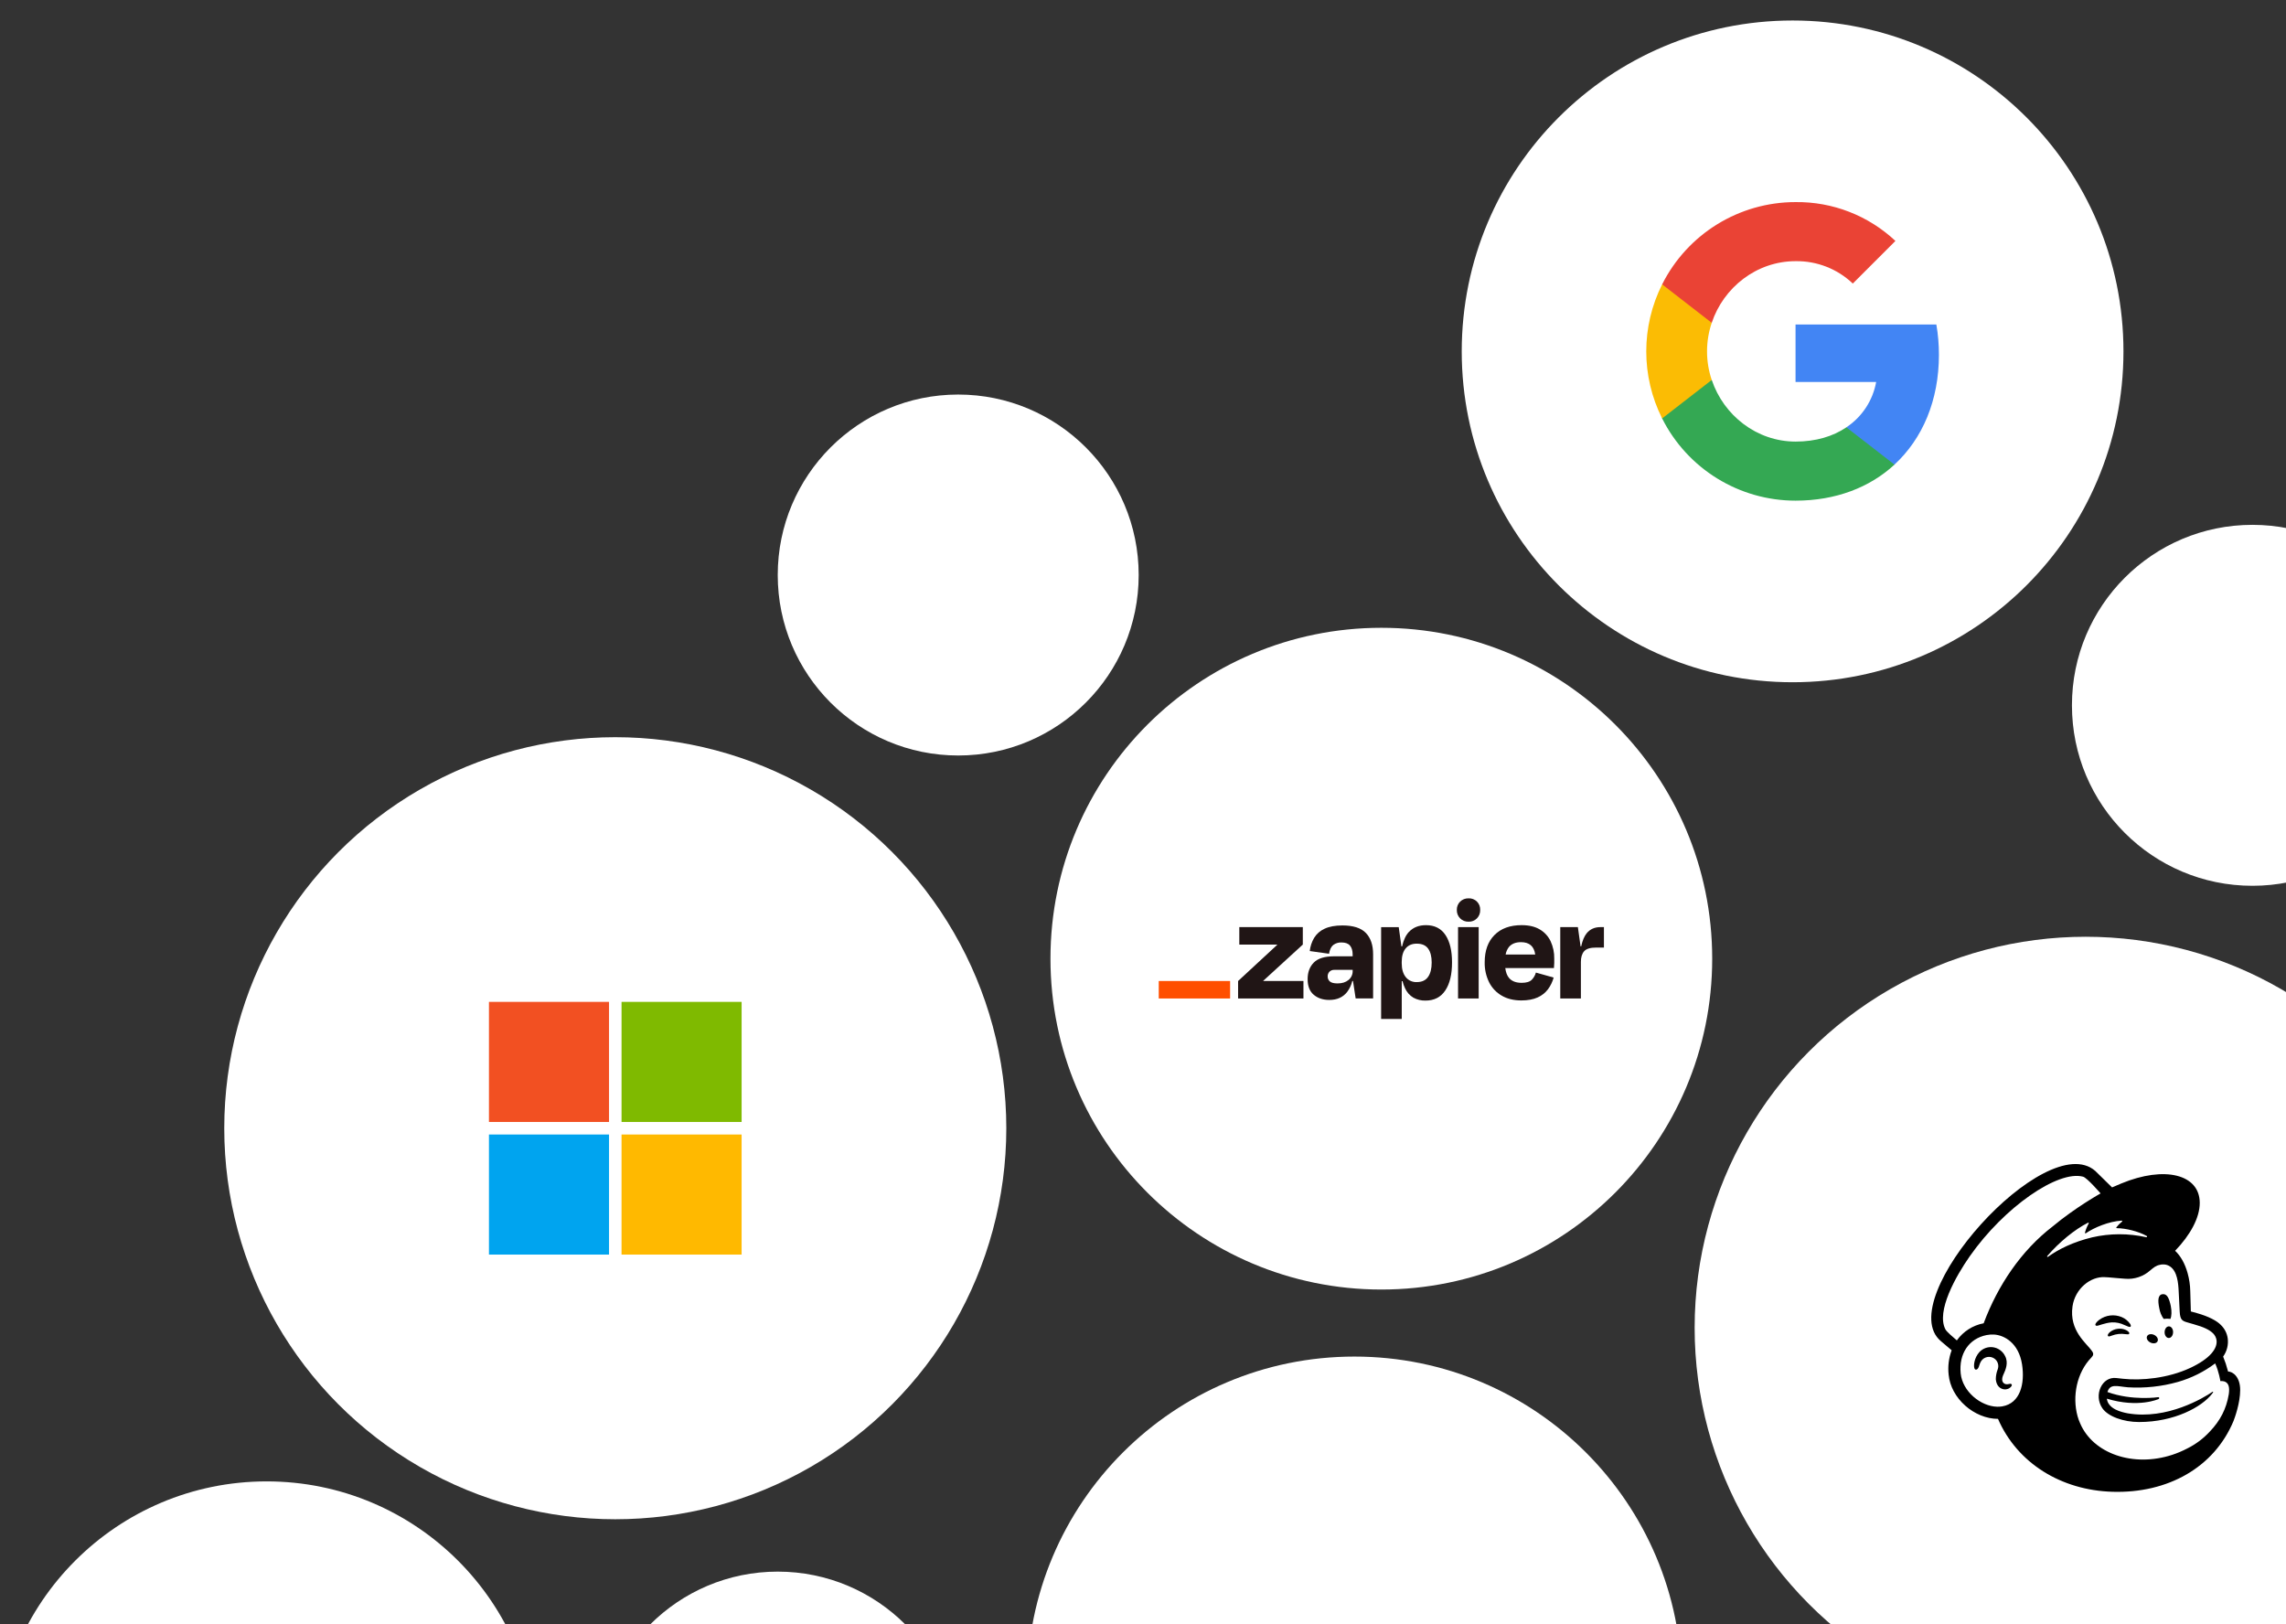
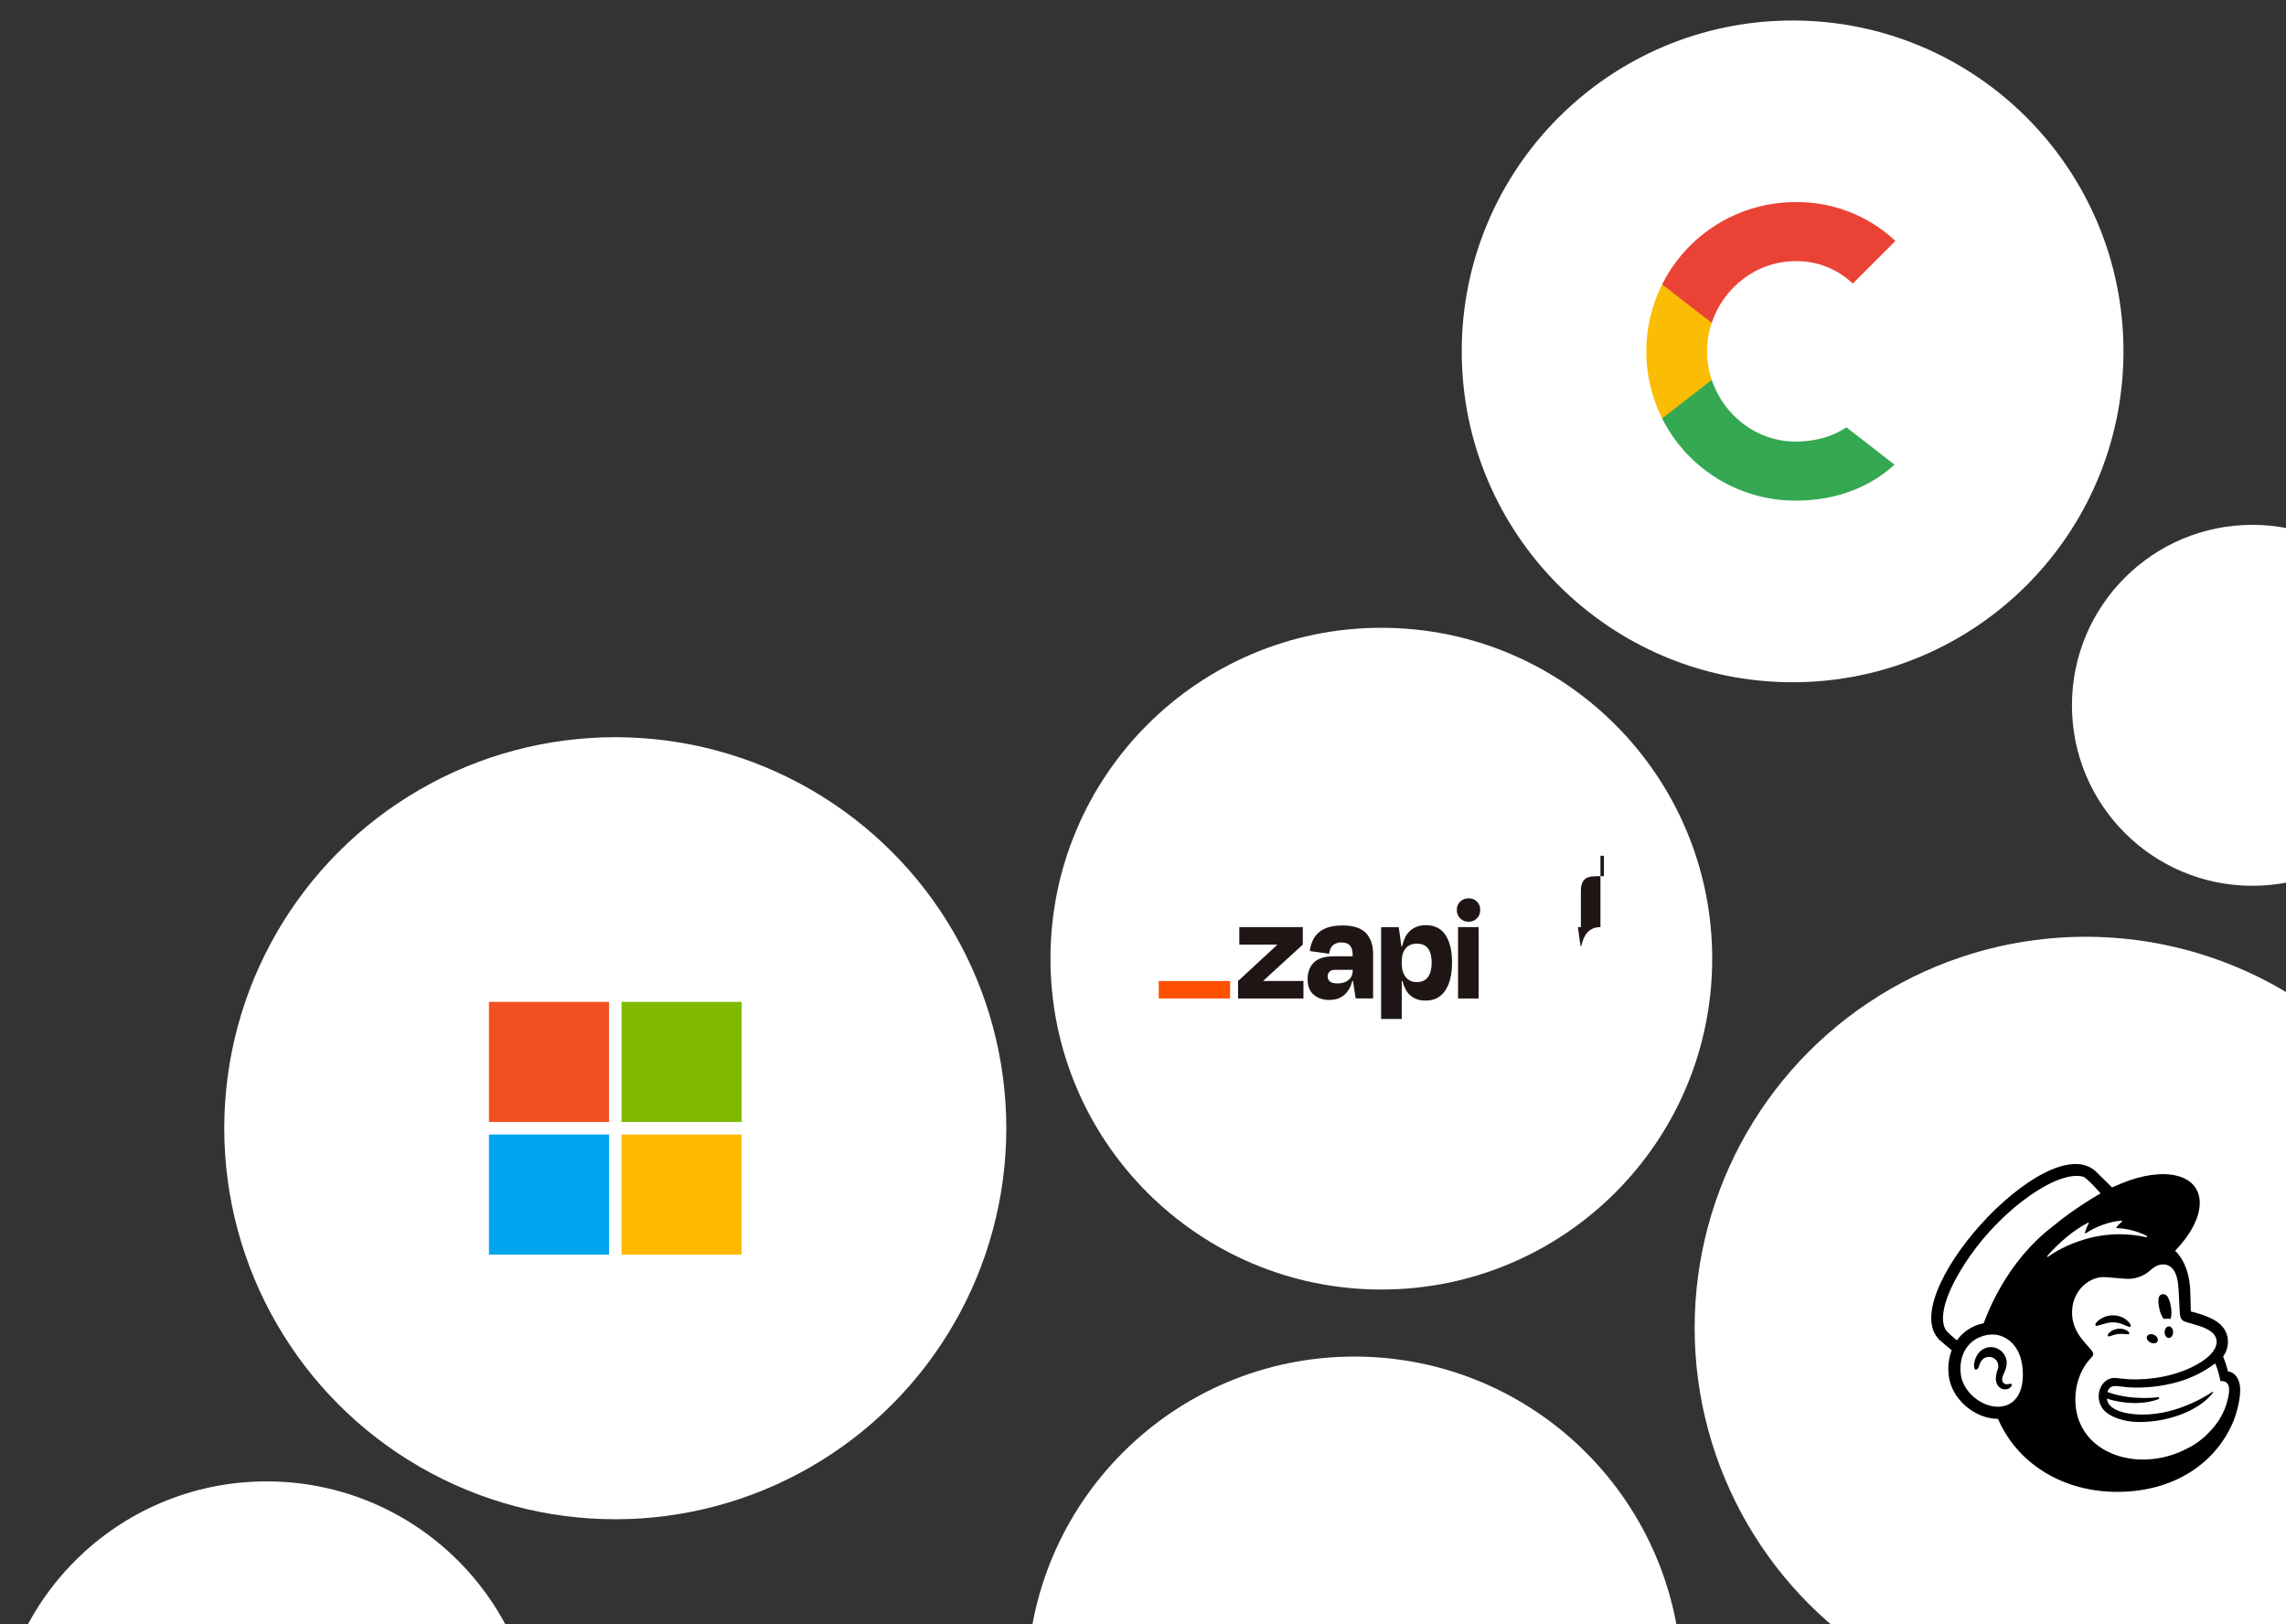
<svg xmlns="http://www.w3.org/2000/svg" xmlns:xlink="http://www.w3.org/1999/xlink" version="1.1" id="Layer_1" x="0px" y="0px" width="380px" height="270px" viewBox="0 0 380 270" style="enable-background:new 0 0 380 270;" xml:space="preserve">
  <rect x="0" y="0" width="380" height="270" fill="#333333" stroke="none" />
  <style type="text/css">
	.st0{fill:#7FC08B;}
	.st1{fill:#FFDF71;}
	.st2{fill:#171C21;}
	.st3{fill-rule:evenodd;clip-rule:evenodd;fill:#1E373E;}
	.st4{fill:#FFFFFF;}
	.st5{fill-rule:evenodd;clip-rule:evenodd;fill:#FF3131;}
	.st6{fill-rule:evenodd;clip-rule:evenodd;fill:#FFFFFF;}
	.st7{fill:#181D21;}
	.st8{fill:#4285F4;}
	.st9{fill:#34A853;}
	.st10{fill:#FBBC04;}
	.st11{fill:#EA4335;}
	.st12{fill-rule:evenodd;clip-rule:evenodd;fill:#478ECC;}
	.st13{fill:#F25022;}
	.st14{fill:#7FBA00;}
	.st15{fill:#00A4EF;}
	.st16{fill:#FFB900;}
	.st17{fill:#5059C9;}
	.st18{fill:#7B83EB;}
	.st19{opacity:0.1;enable-background:new    ;}
	.st20{opacity:0.2;enable-background:new    ;}
	.st21{fill:url(#SVGID_1_);}
	.st22{fill:#201515;}
	.st23{fill:#FF4F00;}
	.st24{opacity:0.9;}
	.st25{fill:#226DB4;}
	.st26{fill:#009849;}
	.st27{fill:#064A28;stroke:#064A28;stroke-width:2;}
	.st28{fill:#FAE1B6;}
	.st29{fill:#134A45;}
	.st30{fill:#FFF5EA;}
	.st31{fill:none;}
	.st32{fill:none;stroke:#134A45;stroke-width:3;stroke-linecap:round;stroke-linejoin:round;stroke-dasharray:0,10;}
	.st33{fill:#064927;}
	.st34{fill:#054927;}
	.st35{fill:#0B9651;}
	.st36{fill:#DA291C;}
	.st37{fill:#ED293D;}
	.st38{fill:#DBF8EB;}
	.st39{fill:#002E47;}
	.st40{fill:#E64649;}
	.st41{fill:#893D47;}
	.st42{fill:#F89C2D;}
	.st43{fill:#F89B2E;}
	.st44{fill:#69C4EB;}
	.st45{fill:#024E80;}
	.st46{fill:#E54748;}
	.st47{fill:#F2F3F2;}
	.st48{fill:#DCDEDC;}
	.st49{fill:#FF492C;}
	.st50{fill:#252530;}
	.st51{fill:#FFD200;}
	.st52{fill:#242530;}
	.st53{fill:#F2E9C4;}
	.st54{fill:#ACE2FA;}
	.st55{fill:#034D80;}
	.st56{fill:#67C4EC;}
	.st57{fill:#565C64;}
	.st58{fill:#009C9C;}
	.st59{fill:#40E3E3;}
	.st60{fill:#1ABAB8;}
	.st61{fill:#87F0F0;}
	.st62{fill:#17CFCF;}
	.st63{fill:#00D6D7;}
	.st64{fill:#F2253B;}
	.st65{fill:#1F1241;}
	.st66{fill:#FF7B00;}
	.st67{fill:#DA552F;}
	.st68{fill:#FF9D28;}
	.st69{fill:#68C5ED;}
	.st70{fill:#044D80;}
	.st71{fill:#E54747;}
	.st72{fill:#120040;}
	.st73{fill:#00B67A;}
	.st74{fill:#005128;}
	.st75{fill:url(#SVGID_00000143577722602127350450000015353675294163970751_);}
	.st76{fill:#717172;}
	.st77{fill:#EF492D;}
	.st78{enable-background:new    ;}
	.st79{fill:#666666;}
	.st80{fill:#1E373E;}
	.st81{fill-rule:evenodd;clip-rule:evenodd;fill:#0B9651;}
	.st82{fill-rule:evenodd;clip-rule:evenodd;fill:#CFFCD7;}
	.st83{clip-path:url(#SVGID_00000101082728405312915140000001013273347575341968_);}
	.st84{fill:url(#SVGID_00000145036724705194568500000003000007043021165225_);}
	.st85{clip-path:url(#SVGID_00000080181987668725761310000005300297147440787611_);}
	.st86{fill:url(#SVGID_00000040551200991166735920000016765767770119295117_);}
</style>
  <g>
    <defs>
      <rect id="SVGID_00000134239886277422860590000012449237915648512185_" width="380" height="270" />
    </defs>
    <clipPath id="SVGID_00000114060077585974047330000008731738508626948284_">
      <use xlink:href="#SVGID_00000134239886277422860590000012449237915648512185_" style="overflow:visible;" />
    </clipPath>
    <g style="clip-path:url(#SVGID_00000114060077585974047330000008731738508626948284_);">
      <circle class="st4" cx="346.699" cy="220.713" r="65" />
      <circle class="st4" cx="225.143" cy="279.92" r="54.422" />
      <circle class="st4" cx="102.278" cy="187.541" r="65" />
      <circle class="st4" cx="229.618" cy="159.355" r="55" />
      <circle class="st4" cx="44.323" cy="291.246" r="45" />
-       <circle class="st4" cx="159.282" cy="95.584" r="30" />
      <circle class="st4" cx="374.418" cy="117.242" r="30" />
-       <circle class="st4" cx="129.282" cy="291.246" r="30" />
      <g>
        <circle class="st4" cx="297.982" cy="58.407" r="55" />
        <g>
          <g>
-             <path class="st8" d="M322.306,58.977c0-1.687-0.136-3.383-0.429-5.042h-23.405v9.556h13.403       c-0.556,3.085-2.347,5.809-4.96,7.541v6.2h7.997C319.605,72.908,322.305,66.526,322.306,58.977z" />
            <path class="st9" d="M298.471,83.222c6.693,0,12.337-2.198,16.448-5.99l-7.997-6.2c-2.225,1.514-5.096,2.37-8.443,2.37       c-6.474,0-11.962-4.367-13.932-10.24h-8.252v6.392C280.51,77.934,289.09,83.223,298.471,83.222z" />
            <path class="st10" d="M284.539,63.162c-1.039-3.082-1.039-6.419,0-9.501V47.27h-8.243c-3.519,7.011-3.519,15.273,0,22.284       L284.539,63.162z" />
            <path class="st11" d="M298.471,43.413c3.538-0.057,6.957,1.279,9.519,3.72l7.084-7.084c-4.493-4.216-10.442-6.529-16.603-6.456       c-9.383-0.001-17.964,5.291-22.174,13.677l8.243,6.392C286.499,47.78,291.998,43.414,298.471,43.413L298.471,43.413z" />
          </g>
        </g>
      </g>
      <g>
        <g>
          <g id="g1340_00000067214612898018628020000012781782836839901575_" transform="matrix(5.378 0 0 5.378 29.999 -193.786)">
            <path id="path1342_00000058587727851209710070000013761292549308348052_" vector-effect="none" d="M61.298,76.798       c0.07-0.009,0.14-0.009,0.21,0c0.037-0.086,0.044-0.236,0.011-0.398c-0.05-0.241-0.118-0.387-0.259-0.365       c-0.141,0.022-0.146,0.197-0.096,0.438C61.184,76.591,61.23,76.701,61.298,76.798" />
          </g>
          <g id="g1346_00000029033029065441884710000008611080678355286189_" transform="matrix(5.378 0 0 5.378 29.999 -193.786)">
            <path id="path1348_00000176728005829510224940000016650020381190265278_" vector-effect="none" d="M60.088,76.989       c0.101,0.044,0.163,0.074,0.187,0.048c0.016-0.016,0.011-0.047-0.013-0.085c-0.065-0.093-0.155-0.166-0.26-0.21       c-0.229-0.095-0.491-0.064-0.691,0.083c-0.067,0.049-0.131,0.118-0.123,0.16c0.003,0.014,0.013,0.023,0.036,0.027       c0.055,0.006,0.25-0.092,0.474-0.106C59.833,76.9,59.967,76.929,60.088,76.989" />
          </g>
          <g id="g1352_00000116198268730977952120000006781770802105909134_" transform="matrix(5.378 0 0 5.378 29.999 -193.786)">
            <path id="path1354_00000113317640840745713170000007845935084185936551_" vector-effect="none" d="M59.885,77.104       c-0.092,0.01-0.179,0.046-0.251,0.105c-0.039,0.034-0.064,0.073-0.064,0.1l0.011,0.023l0.021,0.009       c0.03,0,0.096-0.027,0.096-0.027c0.135-0.051,0.28-0.066,0.422-0.044c0.066,0.007,0.097,0.012,0.112-0.011       c0.004-0.006,0.01-0.02-0.003-0.042C60.199,77.167,60.066,77.083,59.885,77.104" />
          </g>
          <g id="g1378_00000032623555326685250570000002888342120716816538_" transform="matrix(5.378 0 0 5.378 29.999 -193.786)">
            <path id="path1380_00000123425824518520980260000017908214511462876593_" vector-effect="none" d="M60.89,77.529       c0.09,0.044,0.188,0.027,0.22-0.038c0.032-0.065-0.014-0.154-0.103-0.197s-0.188-0.027-0.22,0.038       C60.754,77.398,60.8,77.485,60.89,77.529" />
          </g>
          <g id="g1384_00000034053852163817036690000004536539462671592064_" transform="matrix(5.378 0 0 5.378 29.999 -193.786)">
            <path id="path1386_00000008863246630116606370000016185824328652000395_" vector-effect="none" d="M61.462,77.029       c-0.073-0.001-0.132,0.078-0.134,0.178c-0.002,0.099,0.055,0.181,0.128,0.182c0.073,0.001,0.132-0.078,0.134-0.177       C61.593,77.112,61.535,77.03,61.462,77.029" />
          </g>
          <g id="g1390_00000183948605289383316290000009032667376296810635_" transform="matrix(5.378 0 0 5.378 29.999 -193.786)">
            <path id="path1392_00000114754915677750739360000013274867205835888257_" vector-effect="none" d="M56.597,78.819       c-0.018-0.022-0.048-0.016-0.076-0.01c-0.02,0.004-0.043,0.01-0.067,0.01c-0.049,0.001-0.096-0.022-0.124-0.063       c-0.033-0.051-0.031-0.126,0.005-0.213l0.017-0.038c0.059-0.13,0.156-0.349,0.046-0.557c-0.072-0.149-0.214-0.252-0.378-0.274       c-0.155-0.02-0.309,0.036-0.416,0.149c-0.16,0.177-0.186,0.417-0.155,0.502c0.012,0.031,0.029,0.039,0.042,0.042       c0.028,0.003,0.067-0.016,0.093-0.084l0.007-0.022c0.012-0.036,0.032-0.102,0.066-0.157c0.088-0.135,0.268-0.172,0.403-0.084       c0,0,0,0,0,0c0.112,0.074,0.157,0.217,0.108,0.342c-0.038,0.097-0.057,0.2-0.057,0.304c0.018,0.215,0.15,0.303,0.27,0.311       c0.116,0.004,0.197-0.061,0.218-0.109C56.613,78.844,56.604,78.827,56.597,78.819" />
          </g>
          <g id="g1396_00000179612142573517504580000013203139497411355038_" transform="matrix(5.378 0 0 5.378 29.999 -193.786)">
            <path id="path1398_00000143594632731848080310000003506117872520380830_" vector-effect="none" d="M63.29,78.425       c-0.023-0.083-0.047-0.165-0.073-0.247l-0.08-0.215c0.119-0.165,0.169-0.369,0.141-0.569c-0.023-0.155-0.097-0.298-0.21-0.407       c-0.125-0.131-0.381-0.266-0.74-0.367l-0.189-0.052c-0.001-0.007-0.01-0.445-0.018-0.632c-0.004-0.188-0.032-0.375-0.083-0.556       c-0.078-0.283-0.214-0.529-0.385-0.687c0.469-0.486,0.763-1.023,0.761-1.482c-0.001-0.884-1.088-1.152-2.426-0.598       l-0.284,0.121l-0.52-0.51c-1.526-1.331-6.298,3.973-4.772,5.261l0.334,0.283c-0.09,0.242-0.122,0.501-0.093,0.757       c0.035,0.354,0.219,0.694,0.515,0.957c0.282,0.25,0.652,0.407,1.01,0.406c0.594,1.368,1.951,2.208,3.541,2.254       c1.706,0.051,3.139-0.75,3.739-2.188c0.039-0.101,0.206-0.556,0.206-0.958C63.665,78.592,63.436,78.425,63.29,78.425        M56.31,79.502c-0.052,0.009-0.105,0.012-0.158,0.011c-0.515-0.014-1.072-0.478-1.127-1.028c-0.061-0.608,0.25-1.076,0.8-1.187       c0.076-0.015,0.154-0.02,0.231-0.016c0.308,0.017,0.763,0.254,0.866,0.925C57.013,78.801,56.867,79.407,56.31,79.502        M55.735,76.934c-0.334,0.062-0.631,0.252-0.829,0.529c-0.11-0.092-0.316-0.27-0.352-0.339       c-0.294-0.56,0.322-1.648,0.752-2.262c1.064-1.519,2.73-2.667,3.502-2.459c0.126,0.035,0.541,0.517,0.541,0.517       s-0.771,0.428-1.487,1.025C56.898,74.686,56.171,75.764,55.735,76.934 M61.144,79.274c0.011-0.005,0.019-0.017,0.018-0.03       c-0.002-0.016-0.015-0.027-0.031-0.026c0,0-0.807,0.119-1.57-0.16c0.083-0.27,0.304-0.173,0.638-0.145       c0.519,0.031,1.04-0.025,1.54-0.166c0.416-0.119,0.806-0.313,1.152-0.573c0.118,0.261,0.161,0.548,0.161,0.548       s0.092-0.016,0.169,0.031c0.073,0.045,0.126,0.138,0.09,0.378c-0.075,0.449-0.264,0.813-0.585,1.149       c-0.2,0.217-0.438,0.395-0.703,0.526c-0.148,0.077-0.301,0.142-0.46,0.194c-1.208,0.395-2.446-0.039-2.845-0.972       c-0.032-0.071-0.059-0.145-0.08-0.22c-0.17-0.614-0.026-1.351,0.426-1.815c0.028-0.03,0.057-0.064,0.057-0.108       c0-0.036-0.023-0.076-0.044-0.102c-0.158-0.229-0.705-0.619-0.595-1.374c0.079-0.543,0.553-0.925,0.995-0.901l0.112,0.006       c0.192,0.012,0.358,0.036,0.516,0.043c0.286,0.026,0.57-0.069,0.783-0.261c0.095-0.079,0.171-0.147,0.3-0.17       c0.014-0.002,0.047-0.014,0.114-0.011c0.069,0.002,0.136,0.024,0.193,0.062c0.225,0.15,0.257,0.513,0.269,0.78       c0.006,0.151,0.025,0.519,0.031,0.624c0.014,0.241,0.078,0.275,0.206,0.317c0.073,0.023,0.139,0.042,0.238,0.069       c0.299,0.083,0.476,0.169,0.587,0.278c0.057,0.057,0.095,0.13,0.107,0.21c0.035,0.257-0.199,0.574-0.82,0.862       c-0.678,0.315-1.502,0.395-2.07,0.332l-0.199-0.022c-0.455-0.061-0.715,0.527-0.442,0.93c0.176,0.259,0.655,0.429,1.135,0.429       c1.1,0,1.945-0.469,2.259-0.874l0.026-0.036c0.015-0.023,0.002-0.036-0.017-0.022c-0.257,0.176-1.398,0.873-2.618,0.663       c0,0-0.148-0.025-0.284-0.077c-0.108-0.042-0.333-0.145-0.36-0.376C60.524,79.562,61.144,79.274,61.144,79.274 M57.7,74.855       c0.379-0.437,0.844-0.817,1.261-1.03c0.014-0.007,0.03,0.009,0.022,0.022c-0.051,0.09-0.09,0.186-0.117,0.286       c-0.003,0.015,0.014,0.027,0.027,0.018c0.259-0.177,0.711-0.367,1.107-0.39c0.017-0.001,0.026,0.02,0.012,0.031       c-0.065,0.05-0.124,0.109-0.174,0.175c-0.009,0.011,0,0.027,0.013,0.027c0.278,0.002,0.67,0.099,0.926,0.242       c0.017,0.01,0.005,0.043-0.014,0.038c-0.552-0.124-1.125-0.123-1.676,0.004c-0.587,0.143-1.034,0.364-1.362,0.601       C57.706,74.891,57.686,74.87,57.7,74.855" />
          </g>
        </g>
      </g>
      <g>
        <g id="g904_00000036936134838255559540000011056475678529973394_">
          <rect id="rect20_00000048489652028065013710000012489337416625148293_" x="81.278" y="166.538" class="st13" width="19.961" height="19.961" />
          <rect id="rect22_00000175286054430000886380000008433628512692817541_" x="103.317" y="166.538" class="st14" width="19.961" height="19.961" />
          <rect id="rect24_00000132086301747963670760000006274185055302590140_" x="81.278" y="188.585" class="st15" width="19.961" height="19.961" />
          <rect id="rect26_00000065773737790192269040000011240726302745843104_" x="103.317" y="188.585" class="st16" width="19.961" height="19.961" />
        </g>
      </g>
      <g>
        <g>
          <path class="st22" d="M209.995,163.069l-0.01-0.033l6.58-6.024v-2.902h-10.556v2.902h6.305l0.01,0.028l-6.515,6.029v2.902      h10.862v-2.902H209.995z" />
          <path class="st22" d="M223.15,153.834c-1.218,0-2.21,0.184-2.977,0.551c-0.714,0.32-1.316,0.847-1.727,1.514      c-0.393,0.671-0.64,1.417-0.725,2.19l3.203,0.45c0.116-0.682,0.348-1.166,0.695-1.451c0.395-0.298,0.882-0.449,1.376-0.426      c0.65,0,1.122,0.174,1.415,0.521c0.29,0.348,0.438,0.829,0.438,1.463v0.316h-3.08c-1.568,0-2.694,0.348-3.378,1.043      c-0.685,0.695-1.027,1.613-1.025,2.753c0,1.168,0.342,2.037,1.025,2.607c0.683,0.57,1.543,0.853,2.579,0.85      c1.285,0,2.273-0.442,2.965-1.326c0.408-0.543,0.7-1.165,0.857-1.827h0.116l0.441,2.902h2.902v-7.35      c0-1.519-0.4-2.695-1.201-3.53C226.249,154.251,224.95,153.834,223.15,153.834z M224.165,162.894      c-0.461,0.384-1.064,0.575-1.814,0.575c-0.619,0-1.049-0.108-1.29-0.325c-0.117-0.102-0.211-0.23-0.274-0.372      c-0.063-0.143-0.093-0.297-0.09-0.453c-0.007-0.147,0.016-0.294,0.068-0.432c0.052-0.138,0.131-0.264,0.233-0.37      c0.11-0.103,0.24-0.183,0.382-0.235c0.142-0.052,0.293-0.074,0.444-0.066h3.029v0.2c0.006,0.283-0.053,0.563-0.172,0.819      C224.562,162.491,224.385,162.717,224.165,162.894z" />
          <path class="st22" d="M245.799,154.11h-3.429v11.863h3.429V154.11z" />
-           <path class="st22" d="M266.043,154.11c-0.969,0-1.732,0.342-2.29,1.025c-0.401,0.491-0.706,1.217-0.914,2.178h-0.101      l-0.448-3.203h-2.928v11.861h3.429v-6.083c0-0.767,0.18-1.355,0.539-1.764c0.359-0.409,1.022-0.613,1.988-0.613h1.302v-3.401      H266.043z" />
-           <path class="st22" d="M255.961,154.498c-0.801-0.476-1.81-0.714-3.029-0.713c-1.919,0-3.42,0.546-4.505,1.639      c-1.085,1.093-1.627,2.599-1.627,4.519c-0.028,1.161,0.226,2.311,0.739,3.352c0.469,0.928,1.201,1.699,2.103,2.216      c0.908,0.525,1.989,0.788,3.241,0.789c1.083,0,1.988-0.167,2.715-0.5c0.683-0.3,1.278-0.769,1.727-1.364      c0.428-0.584,0.746-1.241,0.938-1.94l-2.954-0.827c-0.124,0.454-0.364,0.868-0.695,1.203c-0.334,0.334-0.893,0.501-1.677,0.501      c-0.933,0-1.628-0.267-2.085-0.801c-0.332-0.386-0.54-0.937-0.633-1.651h8.09c0.033-0.334,0.05-0.613,0.05-0.839v-0.739      c0.02-0.992-0.185-1.976-0.6-2.878C257.372,155.642,256.745,154.957,255.961,154.498z M252.833,156.613      c1.39,0,2.179,0.684,2.365,2.052h-4.918c0.078-0.457,0.267-0.887,0.551-1.253C251.282,156.878,251.949,156.612,252.833,156.613z      " />
+           <path class="st22" d="M266.043,154.11c-0.969,0-1.732,0.342-2.29,1.025c-0.401,0.491-0.706,1.217-0.914,2.178h-0.101      l-0.448-3.203h-2.928h3.429v-6.083c0-0.767,0.18-1.355,0.539-1.764c0.359-0.409,1.022-0.613,1.988-0.613h1.302v-3.401      H266.043z" />
          <path class="st22" d="M244.121,149.329c-0.258-0.009-0.515,0.034-0.756,0.127c-0.241,0.093-0.461,0.233-0.646,0.412      c-0.183,0.181-0.327,0.398-0.422,0.637s-0.139,0.496-0.129,0.753c-0.009,0.259,0.035,0.517,0.13,0.758      c0.095,0.241,0.239,0.46,0.422,0.643c0.183,0.183,0.402,0.327,0.644,0.421c0.241,0.095,0.499,0.139,0.758,0.129      c0.257,0.01,0.514-0.034,0.753-0.129c0.239-0.095,0.456-0.238,0.637-0.422c0.179-0.185,0.319-0.405,0.412-0.645      c0.092-0.241,0.135-0.498,0.125-0.755c0.012-0.256-0.03-0.512-0.122-0.751c-0.093-0.239-0.234-0.456-0.415-0.638      c-0.181-0.181-0.398-0.323-0.637-0.416c-0.239-0.093-0.495-0.135-0.751-0.123L244.121,149.329z" />
          <path class="st22" d="M237.039,153.786c-1.168,0-2.106,0.367-2.815,1.1c-0.525,0.543-0.91,1.354-1.156,2.433h-0.11l-0.448-3.203      h-2.928v15.266h3.429v-6.288h0.125c0.105,0.419,0.251,0.827,0.438,1.216c0.29,0.635,0.766,1.167,1.364,1.526      c0.621,0.339,1.32,0.507,2.026,0.488c1.436,0,2.529-0.559,3.28-1.677c0.751-1.118,1.126-2.678,1.126-4.68      c0-1.934-0.363-3.447-1.09-4.541C239.554,154.332,238.474,153.786,237.039,153.786z M237.387,162.381      c-0.4,0.579-1.025,0.869-1.877,0.869c-0.351,0.016-0.701-0.051-1.021-0.197c-0.32-0.146-0.6-0.366-0.818-0.642      c-0.444-0.557-0.665-1.32-0.664-2.289v-0.226c0-0.984,0.221-1.737,0.664-2.259c0.443-0.523,1.055-0.781,1.839-0.775      c0.867,0,1.496,0.275,1.889,0.825c0.393,0.55,0.589,1.318,0.589,2.303c0.002,1.018-0.197,1.816-0.598,2.391H237.387z" />
          <path class="st23" d="M204.481,163.069h-11.863v2.906h11.863V163.069z" />
        </g>
      </g>
    </g>
  </g>
</svg>